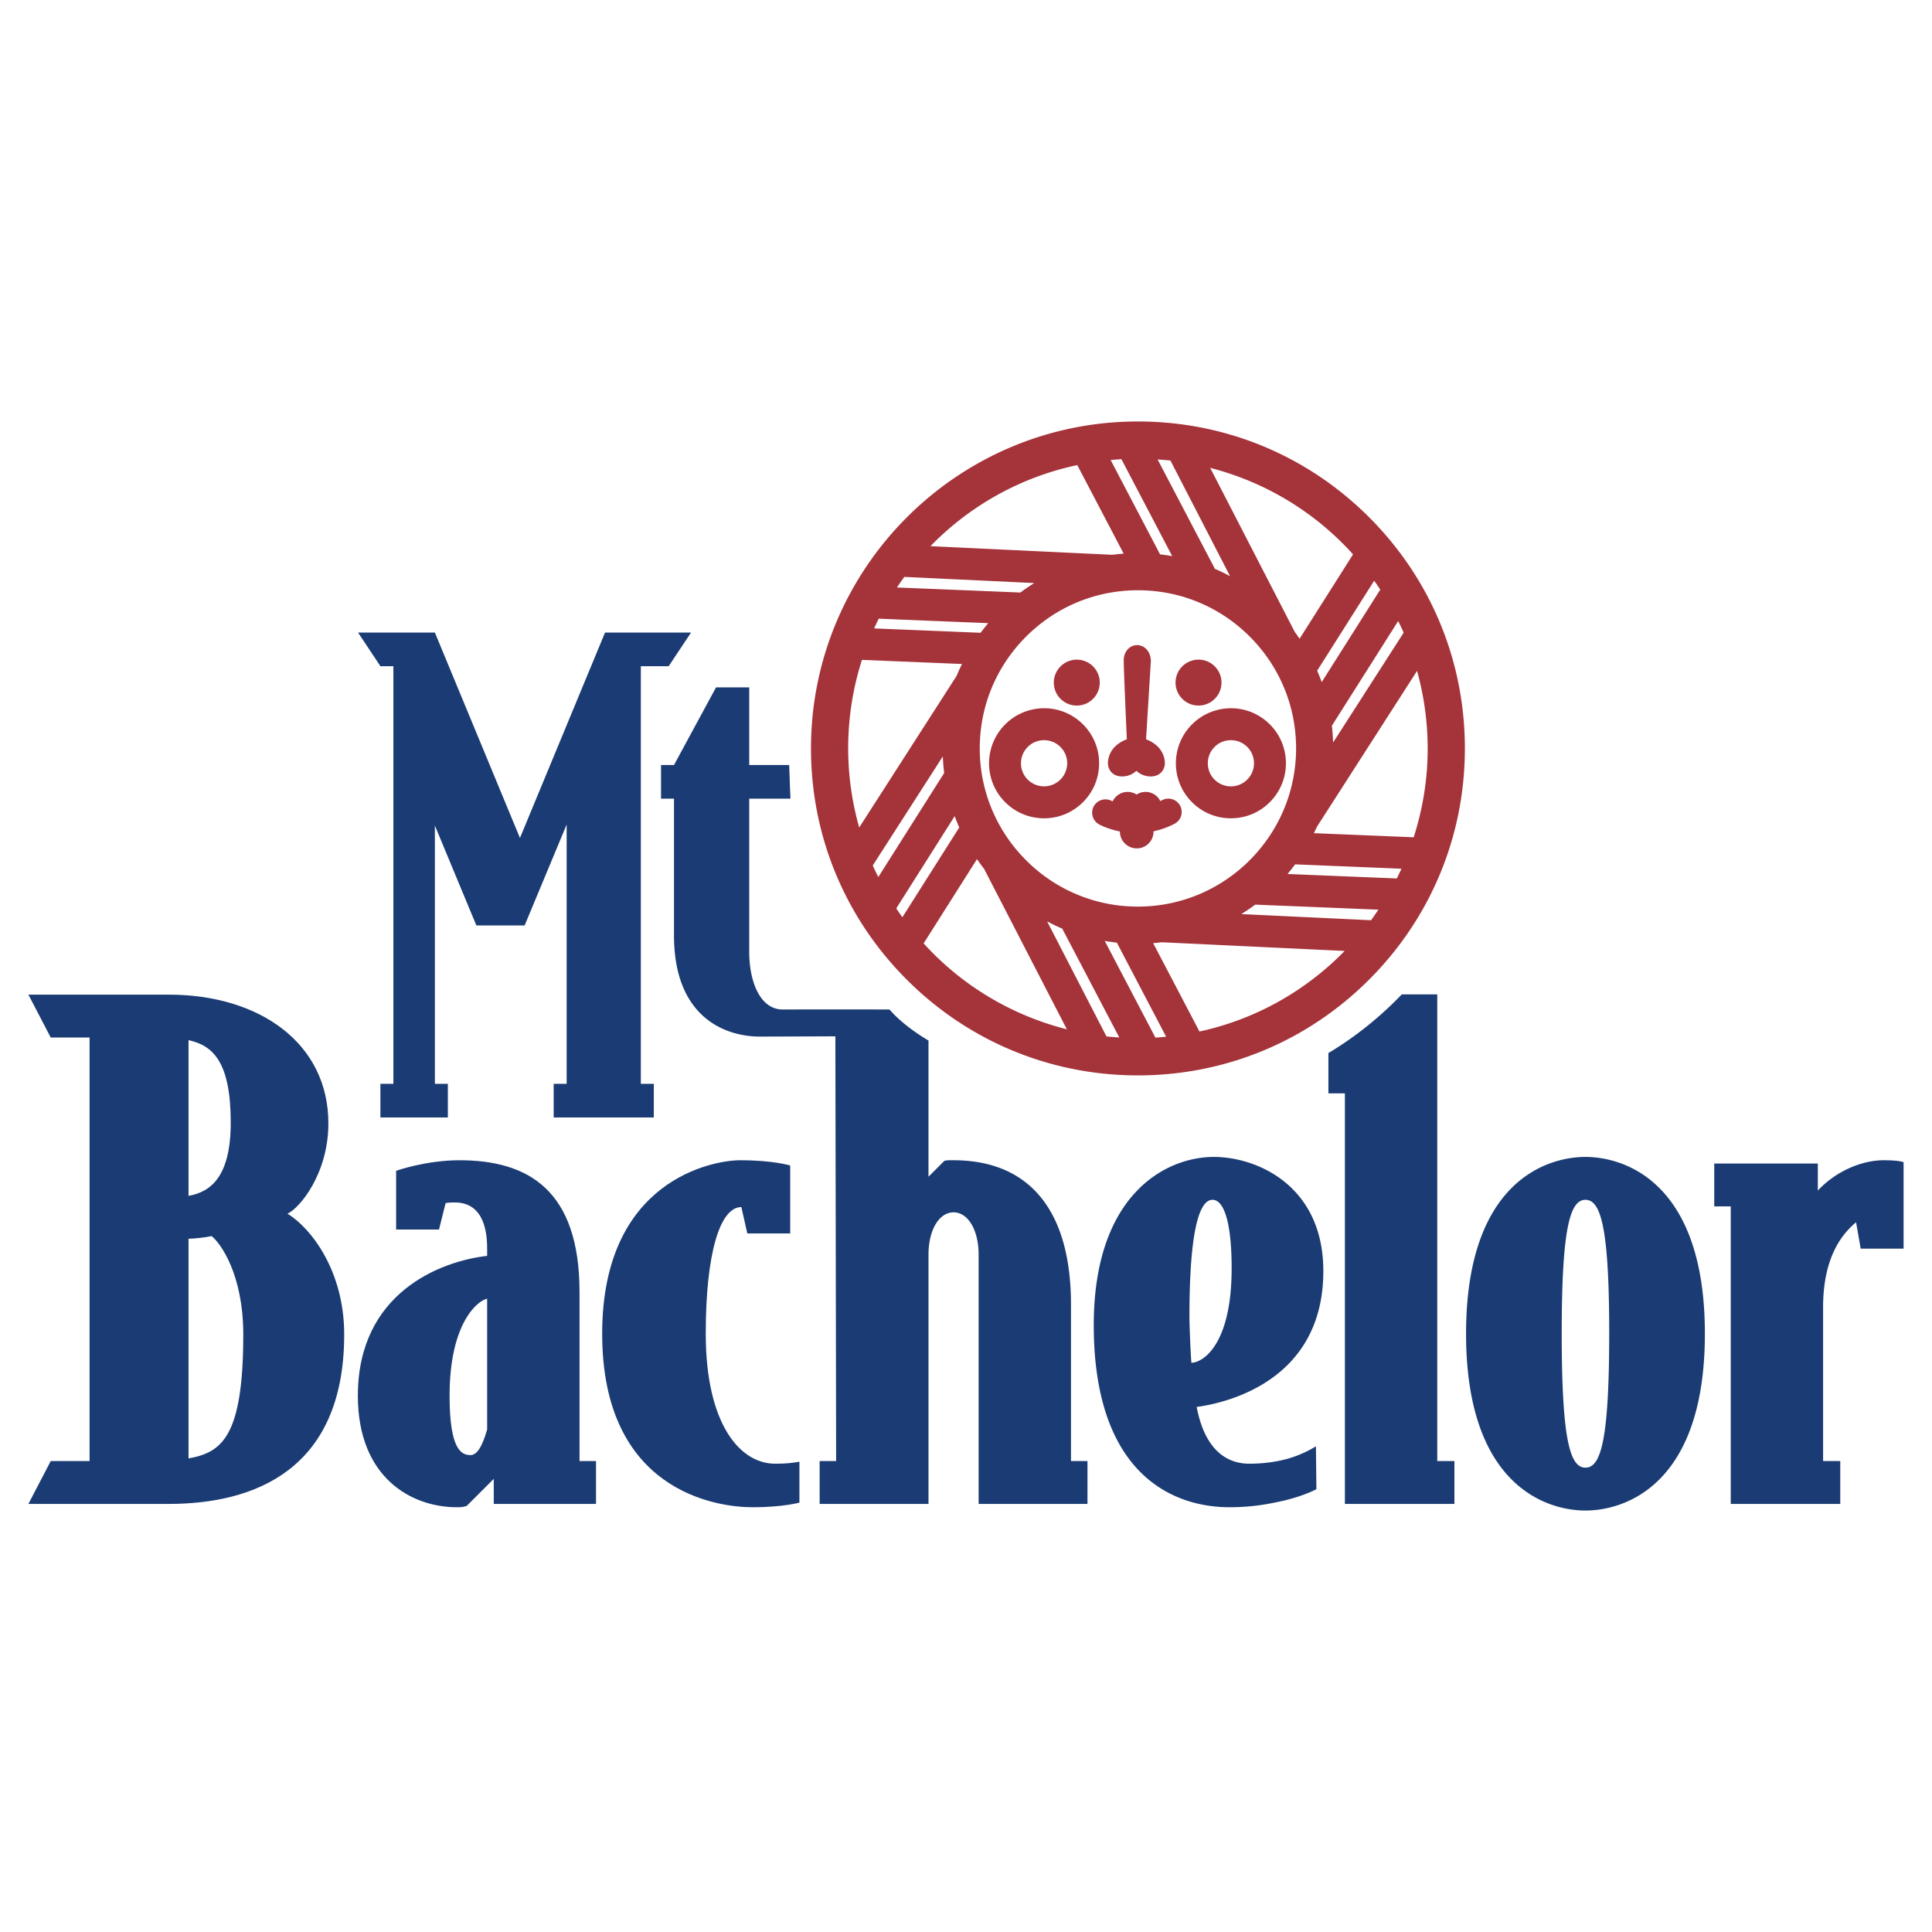
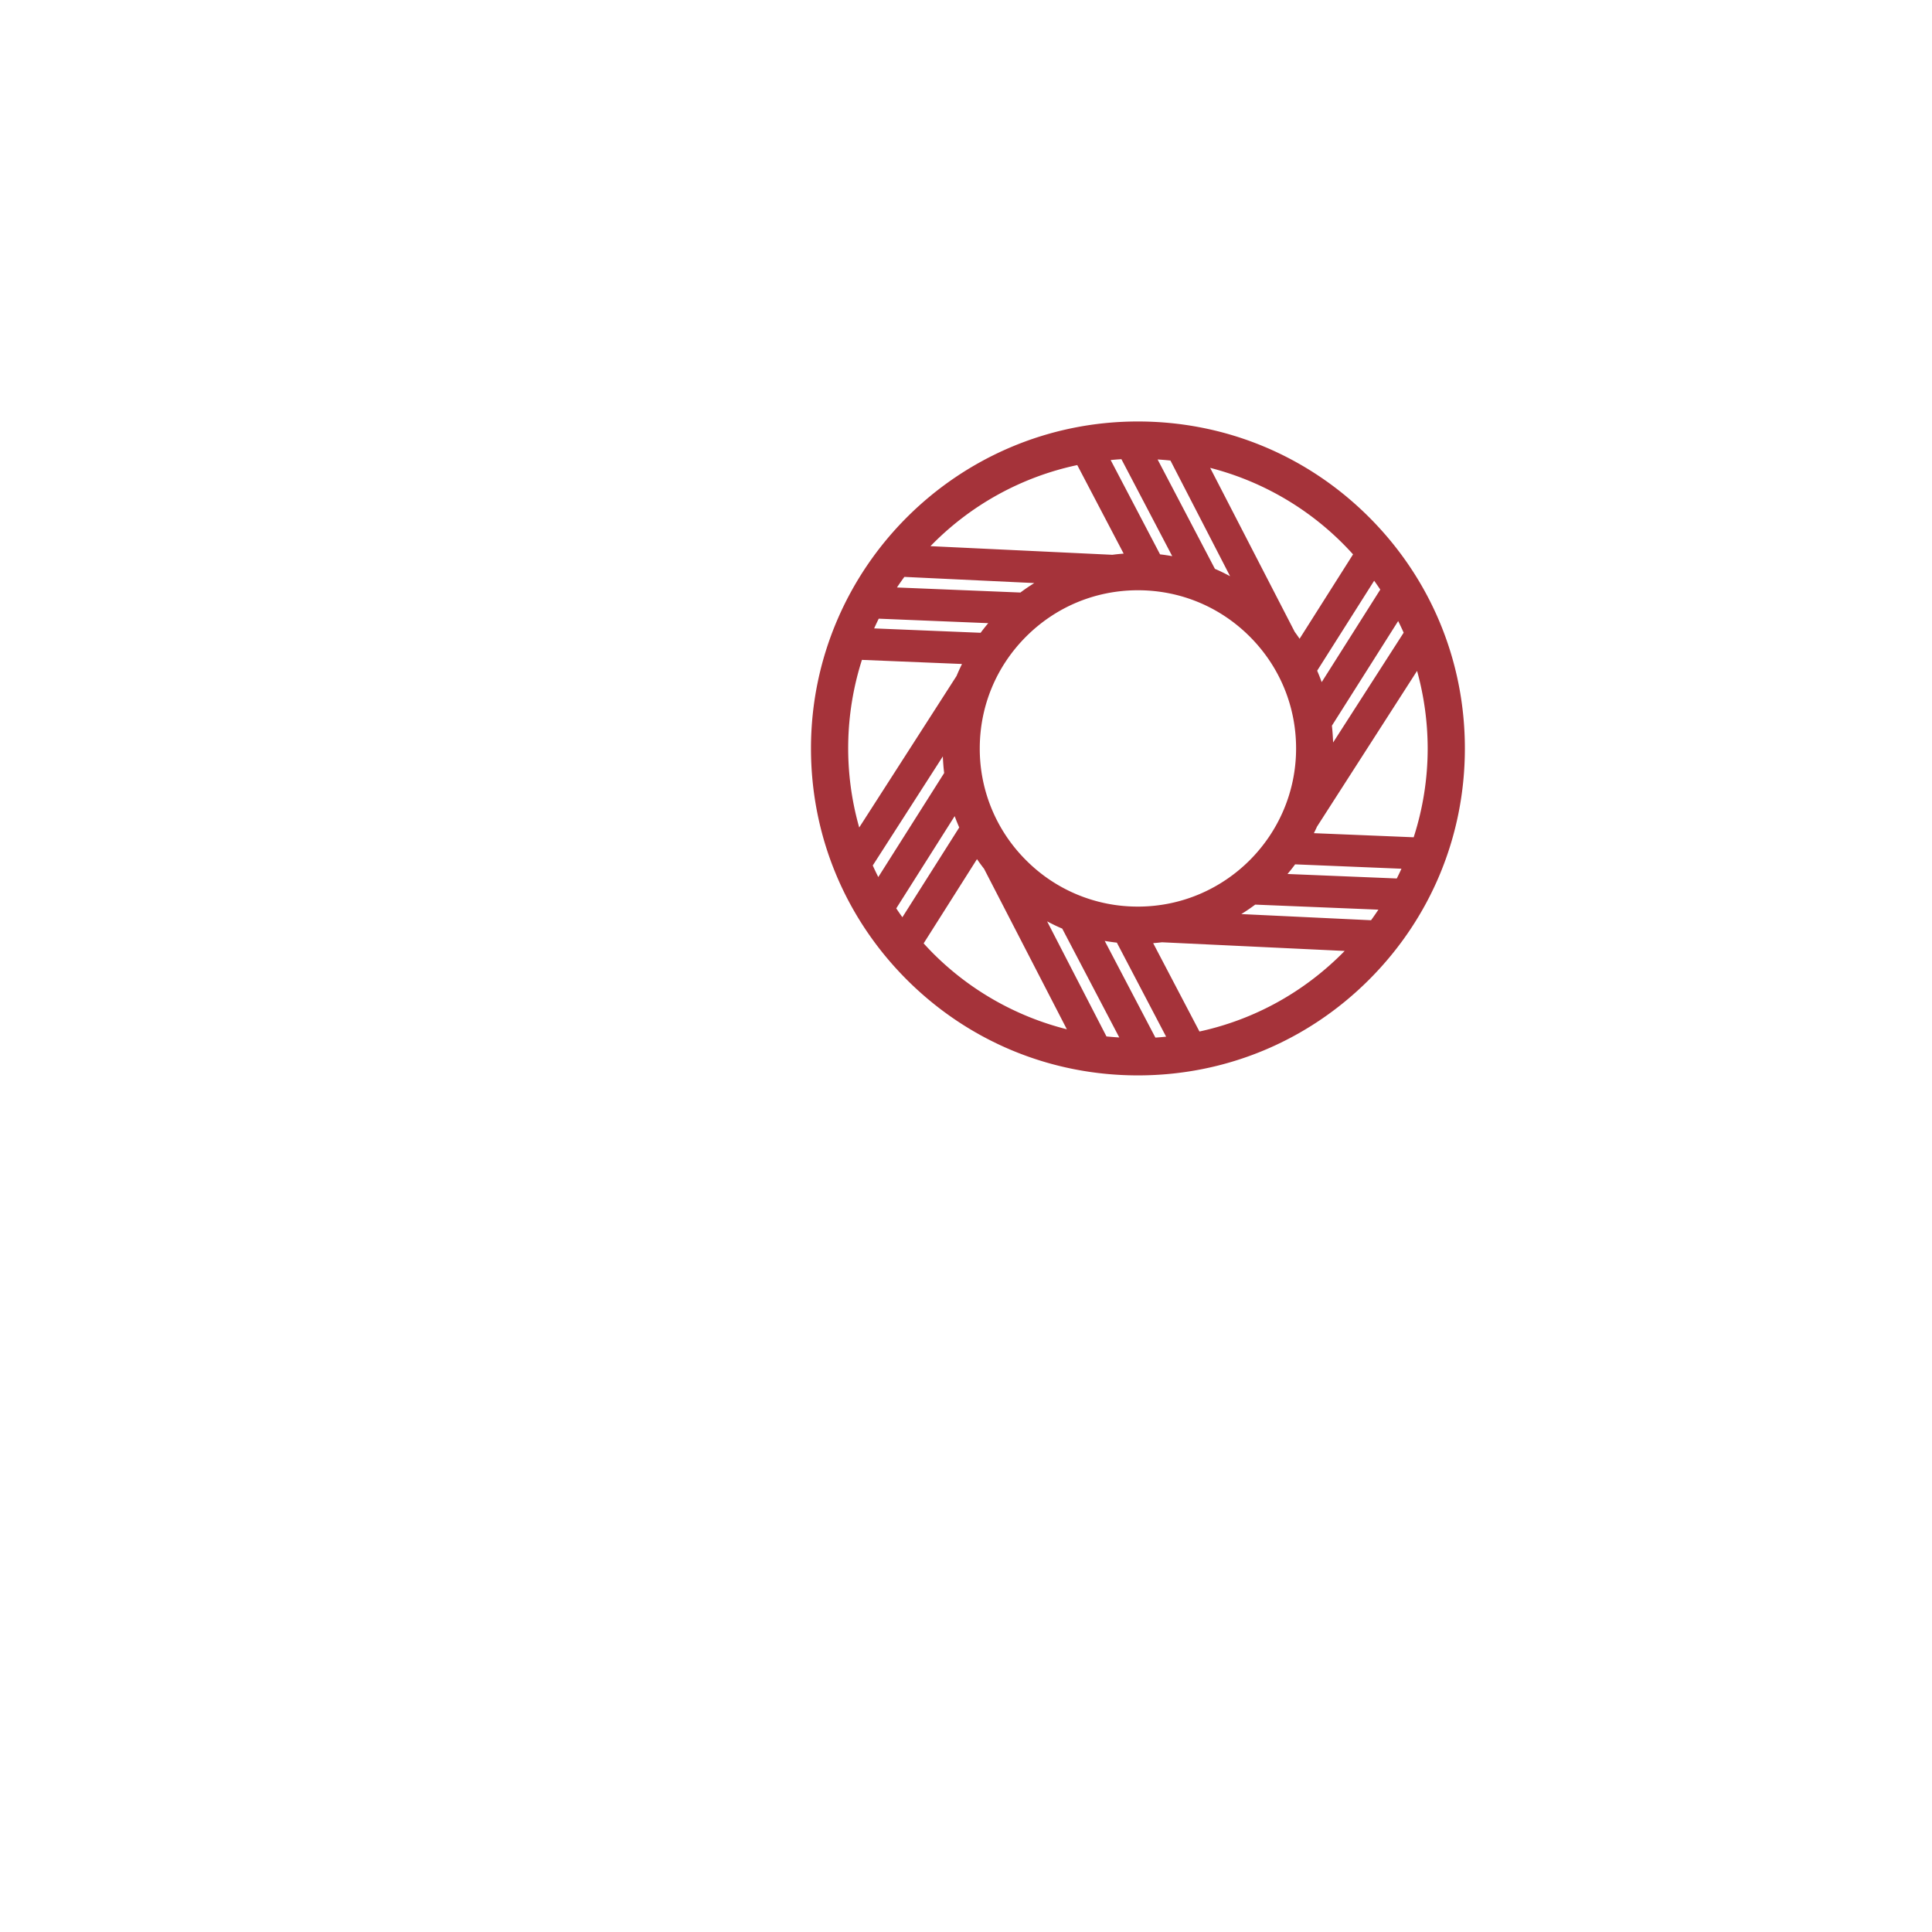
<svg xmlns="http://www.w3.org/2000/svg" viewBox="0 0 192.756 192.756" height="2500" width="2500">
  <g clip-rule="evenodd" fill-rule="evenodd">
-     <path d="M0 0h192.756v192.756H0V0z" fill-opacity="0" fill="#fff" />
-     <path d="M44.682 108.135h-1.294V82.367l4.14 9.965h4.814l4.193-10.068v25.871H55.24v3.355h9.99v-3.355h-1.294v-41.67h2.78l2.228-3.355h-8.579l-8.489 20.496-8.488-20.496h-7.663l2.228 3.355h1.294v41.67h-1.294v3.355h6.729v-3.355zM28.682 121.088c1.185-.527 4.08-3.949 4.08-9.018 0-7.963-6.845-12.834-15.928-12.834h-14l2.229 4.279h3.874v42.254H5.063l-2.229 4.277h14c8.49 0 17.507-3.357 17.507-16.914.001-6.318-3.29-10.597-5.659-12.044zm-9.873-17.311c2.436.527 4.212 2.172 4.212 8.229 0 5.266-1.909 6.91-4.212 7.305v-15.534zm0 41.729v-21.918c.526 0 1.711-.131 2.304-.262.921.723 3.159 3.883 3.159 9.807 0 10.267-2.172 11.781-5.463 12.373zM57.819 128.92c0-10.201-5.134-13.162-11.979-13.162-3.356 0-6.318 1.053-6.318 1.053v5.857H43.8l.658-2.633c.329-.066.658-.066.921-.066 3.093 0 3.225 3.357 3.225 4.674v.656c-4.673.527-12.9 3.688-12.9 13.955 0 8.16 5.331 11.123 9.873 11.123.329 0 .592 0 .987-.133l2.699-2.697v2.5h10.201v-4.277h-1.645v-16.85zm-9.214 13.689c-.198.658-.725 2.566-1.646 2.566-.855 0-2.106-.395-2.106-5.922 0-7.371 2.896-9.545 3.751-9.676v13.032h.001zM70.412 133.066c0-7.898 1.382-12.637 3.555-12.637l.592 2.633h4.278v-6.779s-1.646-.525-5.002-.525c-2.633 0-13.756 1.908-13.756 17.309 0 15.664 11.32 17.311 15.006 17.311 3.027 0 4.673-.461 4.673-.461v-4.08c-.791.131-1.316.197-2.436.197-3.488-.001-6.91-3.95-6.91-12.968z" fill="#1a3b73" />
-     <path fill="#1a3b73" d="M106.852 130.17c0-9.871-4.541-14.412-11.716-14.412-.658 0-.658 0-.921.064l-1.58 1.58v-13.588s-2.401-1.361-3.886-3.094c-4.217-.02-10.483-.002-10.655-.002-2.33 0-3.344-2.93-3.344-5.716V79.683h4.113l-.022-.59a31.197 31.197 0 0 1-.045-1.188l-.06-1.579H74.75v-7.744h-3.312l-4.193 7.744h-1.293v3.356h1.293v13.63c0 8.468 5.436 10.108 8.541 10.108.734 0 7.56-.025 7.56-.025l.076 42.373h-1.646v4.277h10.86v-24.879c0-2.434 1.053-4.211 2.501-4.211s2.501 1.777 2.501 4.211v24.879h10.859v-4.277h-1.645V130.17zM158.182 115.428c-3.949 0-11.912 2.566-11.912 17.639s7.963 17.639 11.912 17.639 11.914-2.566 11.914-17.639-7.965-17.639-11.914-17.639zm0 31c-1.514 0-2.369-2.633-2.369-13.428 0-10.596.855-13.295 2.369-13.295s2.369 2.699 2.369 13.295c0 10.795-.856 13.428-2.369 13.428zM187.947 115.758c-2.238 0-4.805 1.117-6.582 3.025v-2.697h-10.334v4.277h1.646v29.684h10.926v-4.277h-1.713v-15.336c0-5.199 2.041-7.438 3.291-8.49l.461 2.633h4.279v-8.623c.001-.001-.396-.196-1.974-.196zM143.395 99.209h-3.537a35.523 35.523 0 0 1-7.322 5.859v4.018h1.645v40.961h10.926v-4.277h-1.711V99.209h-.001zM128.08 145.639c-.525.131-1.775.395-3.422.395-2.896 0-4.607-2.172-5.266-5.662 2.436-.328 12.637-2.303 12.637-13.557 0-8.49-6.58-11.387-10.926-11.387-4.805 0-11.979 3.752-11.979 16.783 0 14.545 7.57 18.166 13.559 18.166 2.633 0 4.477-.461 5.396-.658 2.098-.496 3.258-1.145 3.258-1.145l-.047-4.271c-1.669 1.021-3.21 1.336-3.21 1.336zm-9.41-14.284c0-7.635.789-11.65 2.303-11.65 1.119 0 1.908 2.172 1.908 6.846 0 7.635-2.895 9.412-4.014 9.412-.066-.658-.197-3.621-.197-4.608z" />
-     <path fill="#a5333a" d="M108.049 72.27a5.447 5.447 0 0 0-3.881-1.608 5.496 5.496 0 0 0-5.49 5.489c0 1.467.57 2.845 1.607 3.882 1.037 1.038 2.416 1.608 3.883 1.608s2.844-.571 3.881-1.608a5.454 5.454 0 0 0 1.609-3.882 5.452 5.452 0 0 0-1.609-3.881zm-5.512 2.252c.436-.436 1.016-.674 1.631-.674s1.193.239 1.629.674.676 1.014.676 1.629a2.308 2.308 0 0 1-3.936 1.63 2.295 2.295 0 0 1-.674-1.63c0-.615.241-1.193.674-1.629zM117.318 76.151c0 1.467.57 2.845 1.607 3.882a5.45 5.45 0 0 0 3.881 1.608 5.455 5.455 0 0 0 3.883-1.608 5.452 5.452 0 0 0 1.607-3.882 5.45 5.45 0 0 0-1.607-3.881 5.452 5.452 0 0 0-3.883-1.608 5.495 5.495 0 0 0-5.488 5.489zm5.489 2.305c-.615 0-1.193-.24-1.629-.675a2.295 2.295 0 0 1-.674-1.63c0-.615.24-1.193.674-1.629a2.286 2.286 0 0 1 1.629-.674c.617 0 1.195.239 1.629.674.436.436.676 1.014.676 1.629a2.308 2.308 0 0 1-2.305 2.305zM107.432 70.394c.611 0 1.186-.238 1.619-.671a2.28 2.28 0 0 0 .672-1.621c0-.611-.24-1.187-.672-1.62a2.294 2.294 0 0 0-3.912 1.62c0 .613.238 1.188.672 1.621a2.274 2.274 0 0 0 1.621.671zM119.576 70.394c.611 0 1.188-.238 1.619-.671a2.27 2.27 0 0 0 .672-1.621c0-.611-.238-1.187-.672-1.62a2.277 2.277 0 0 0-1.619-.671 2.293 2.293 0 0 0-1.621 3.912c.434.433 1.01.671 1.621.671zM110.975 77.132c.404.353 1.051.434 1.686.212.279-.097.512-.254.717-.436.203.182.438.339.715.436.637.222 1.281.141 1.688-.212.215-.188.553-.619.396-1.402-.18-.899-.832-1.59-1.836-1.97l.479-7.776a.937.937 0 0 0 0-.106c-.053-.998-.73-1.517-1.373-1.515-.627.001-1.285.499-1.33 1.447-.023.478.219 5.969.307 7.947-1.01.38-1.664 1.071-1.844 1.973-.16.783.18 1.215.395 1.402zM115.951 79.831c-.061.031-.127.06-.191.089-.078-.155-.17-.3-.291-.421a1.667 1.667 0 0 0-1.186-.491c-.318 0-.619.095-.889.267a1.635 1.635 0 0 0-.889-.267 1.67 1.67 0 0 0-1.498.945l-.076-.038c-.002-.002-.006-.001-.008-.002a1.331 1.331 0 0 0-1.793.524 1.332 1.332 0 0 0 .518 1.808c.092.05.881.47 2.09.711l-.002.011c0 .448.174.868.492 1.185a1.66 1.66 0 0 0 1.186.491c.447 0 .867-.174 1.184-.491.316-.316.49-.737.49-1.185l-.002-.027a8.257 8.257 0 0 0 2.098-.752 1.32 1.32 0 0 0 .652-.781 1.32 1.32 0 0 0-.09-1.014 1.333 1.333 0 0 0-1.795-.562zm-4.871.358c.002-.017-.004-.034-.004-.052 0 .018.006.035.004.052zm-.027.087c.006-.011.008-.023.012-.035-.004.011-.006.024-.012.035zm.017-.192l-.008-.016.008.016zm-.072-.115c-.004-.005-.012-.009-.018-.015.006.005.014.009.018.015zm-.06-.051h.002-.002z" />
    <path fill="#a5333a" d="M136.596 51.605c-6.16-6.161-14.352-9.554-23.064-9.554-17.987 0-32.62 14.633-32.62 32.62 0 8.713 3.393 16.905 9.554 23.066 6.161 6.162 14.353 9.555 23.066 9.555s16.904-3.393 23.064-9.555c6.162-6.161 9.555-14.353 9.555-23.066s-3.393-16.905-9.555-23.066zM94.2 77.125l-6.573 10.38c-.191-.385-.38-.77-.551-1.157l6.991-10.882c.022.547.062 1.1.133 1.659zm1.048 4.3c.142.383.292.762.456 1.132l-5.673 8.956a27.813 27.813 0 0 1-.611-.884l5.828-9.204zm37.637-9.024l6.611-10.44c.188.383.375.769.547 1.163l-7.039 10.956a22.387 22.387 0 0 0-.119-1.679zm-1.02-4.344a19.764 19.764 0 0 0-.451-1.142l5.686-8.976c.207.29.412.583.611.884l-5.846 9.234zm4.924 23.755l-12.943-.614c.477-.297.941-.609 1.385-.944l12.293.503c-.243.359-.485.716-.735 1.055zm-26.396 11.594l-5.922-11.482c.498.264 1 .51 1.508.722l5.691 10.861a31.17 31.17 0 0 1-1.277-.101zm-12.918-17.69c.219.317.451.637.703.958l8.262 16.017a28.798 28.798 0 0 1-13.35-7.58 29.177 29.177 0 0 1-.938-.991l5.323-8.404zm-7.246-28.159l12.961.615c-.475.298-.939.61-1.383.944l-12.317-.504c.242-.361.488-.715.739-1.055zm26.546-11.61l5.951 11.541c-.49-.263-.994-.513-1.514-.735l-5.717-10.912c.425.028.849.059 1.28.106zm12.885 17.782c-.162-.24-.322-.469-.482-.683l-8.439-16.366a28.798 28.798 0 0 1 14.255 8.629l-5.334 8.42zm-.349 10.941c0 8.702-7.078 15.781-15.779 15.781a15.674 15.674 0 0 1-11.158-4.623 15.679 15.679 0 0 1-4.623-11.158c0-4.214 1.643-8.177 4.623-11.157s6.943-4.623 11.158-4.623 8.178 1.642 11.158 4.623 4.621 6.943 4.621 11.157zM115.74 55.309l-4.93-9.411c.365-.033.727-.065 1.074-.084l5.068 9.672c-.403-.07-.807-.132-1.212-.177zm-8.261-8.908l4.629 8.834c-.357.027-.727.063-1.129.117l-18.146-.861a28.735 28.735 0 0 1 14.646-8.09zm3.949 47.646l4.916 9.384c-.361.035-.721.068-1.07.09l-5.055-9.645c.404.069.806.128 1.209.171zm8.242 8.867l-4.619-8.816c.279-.022.566-.049.873-.087l18.234.865c-3.976 4.063-8.965 6.839-14.488 8.038zM87.672 61.726l10.925.447c-.262.312-.516.631-.76.96l-10.625-.437c.149-.324.3-.649.46-.97zm7.767 5.709l-9.715 15.124a28.983 28.983 0 0 1 .271-16.723l9.983.41c-.188.392-.377.787-.539 1.189zm43.918 20.21l-10.902-.447c.262-.312.518-.632.76-.961l10.609.436c-.154.334-.308.66-.467.972zm1.686-4.11l-9.955-.409c.105-.215.213-.431.307-.647l9.986-15.544a29.098 29.098 0 0 1 1.059 7.736 28.817 28.817 0 0 1-1.397 8.864z" />
  </g>
</svg>